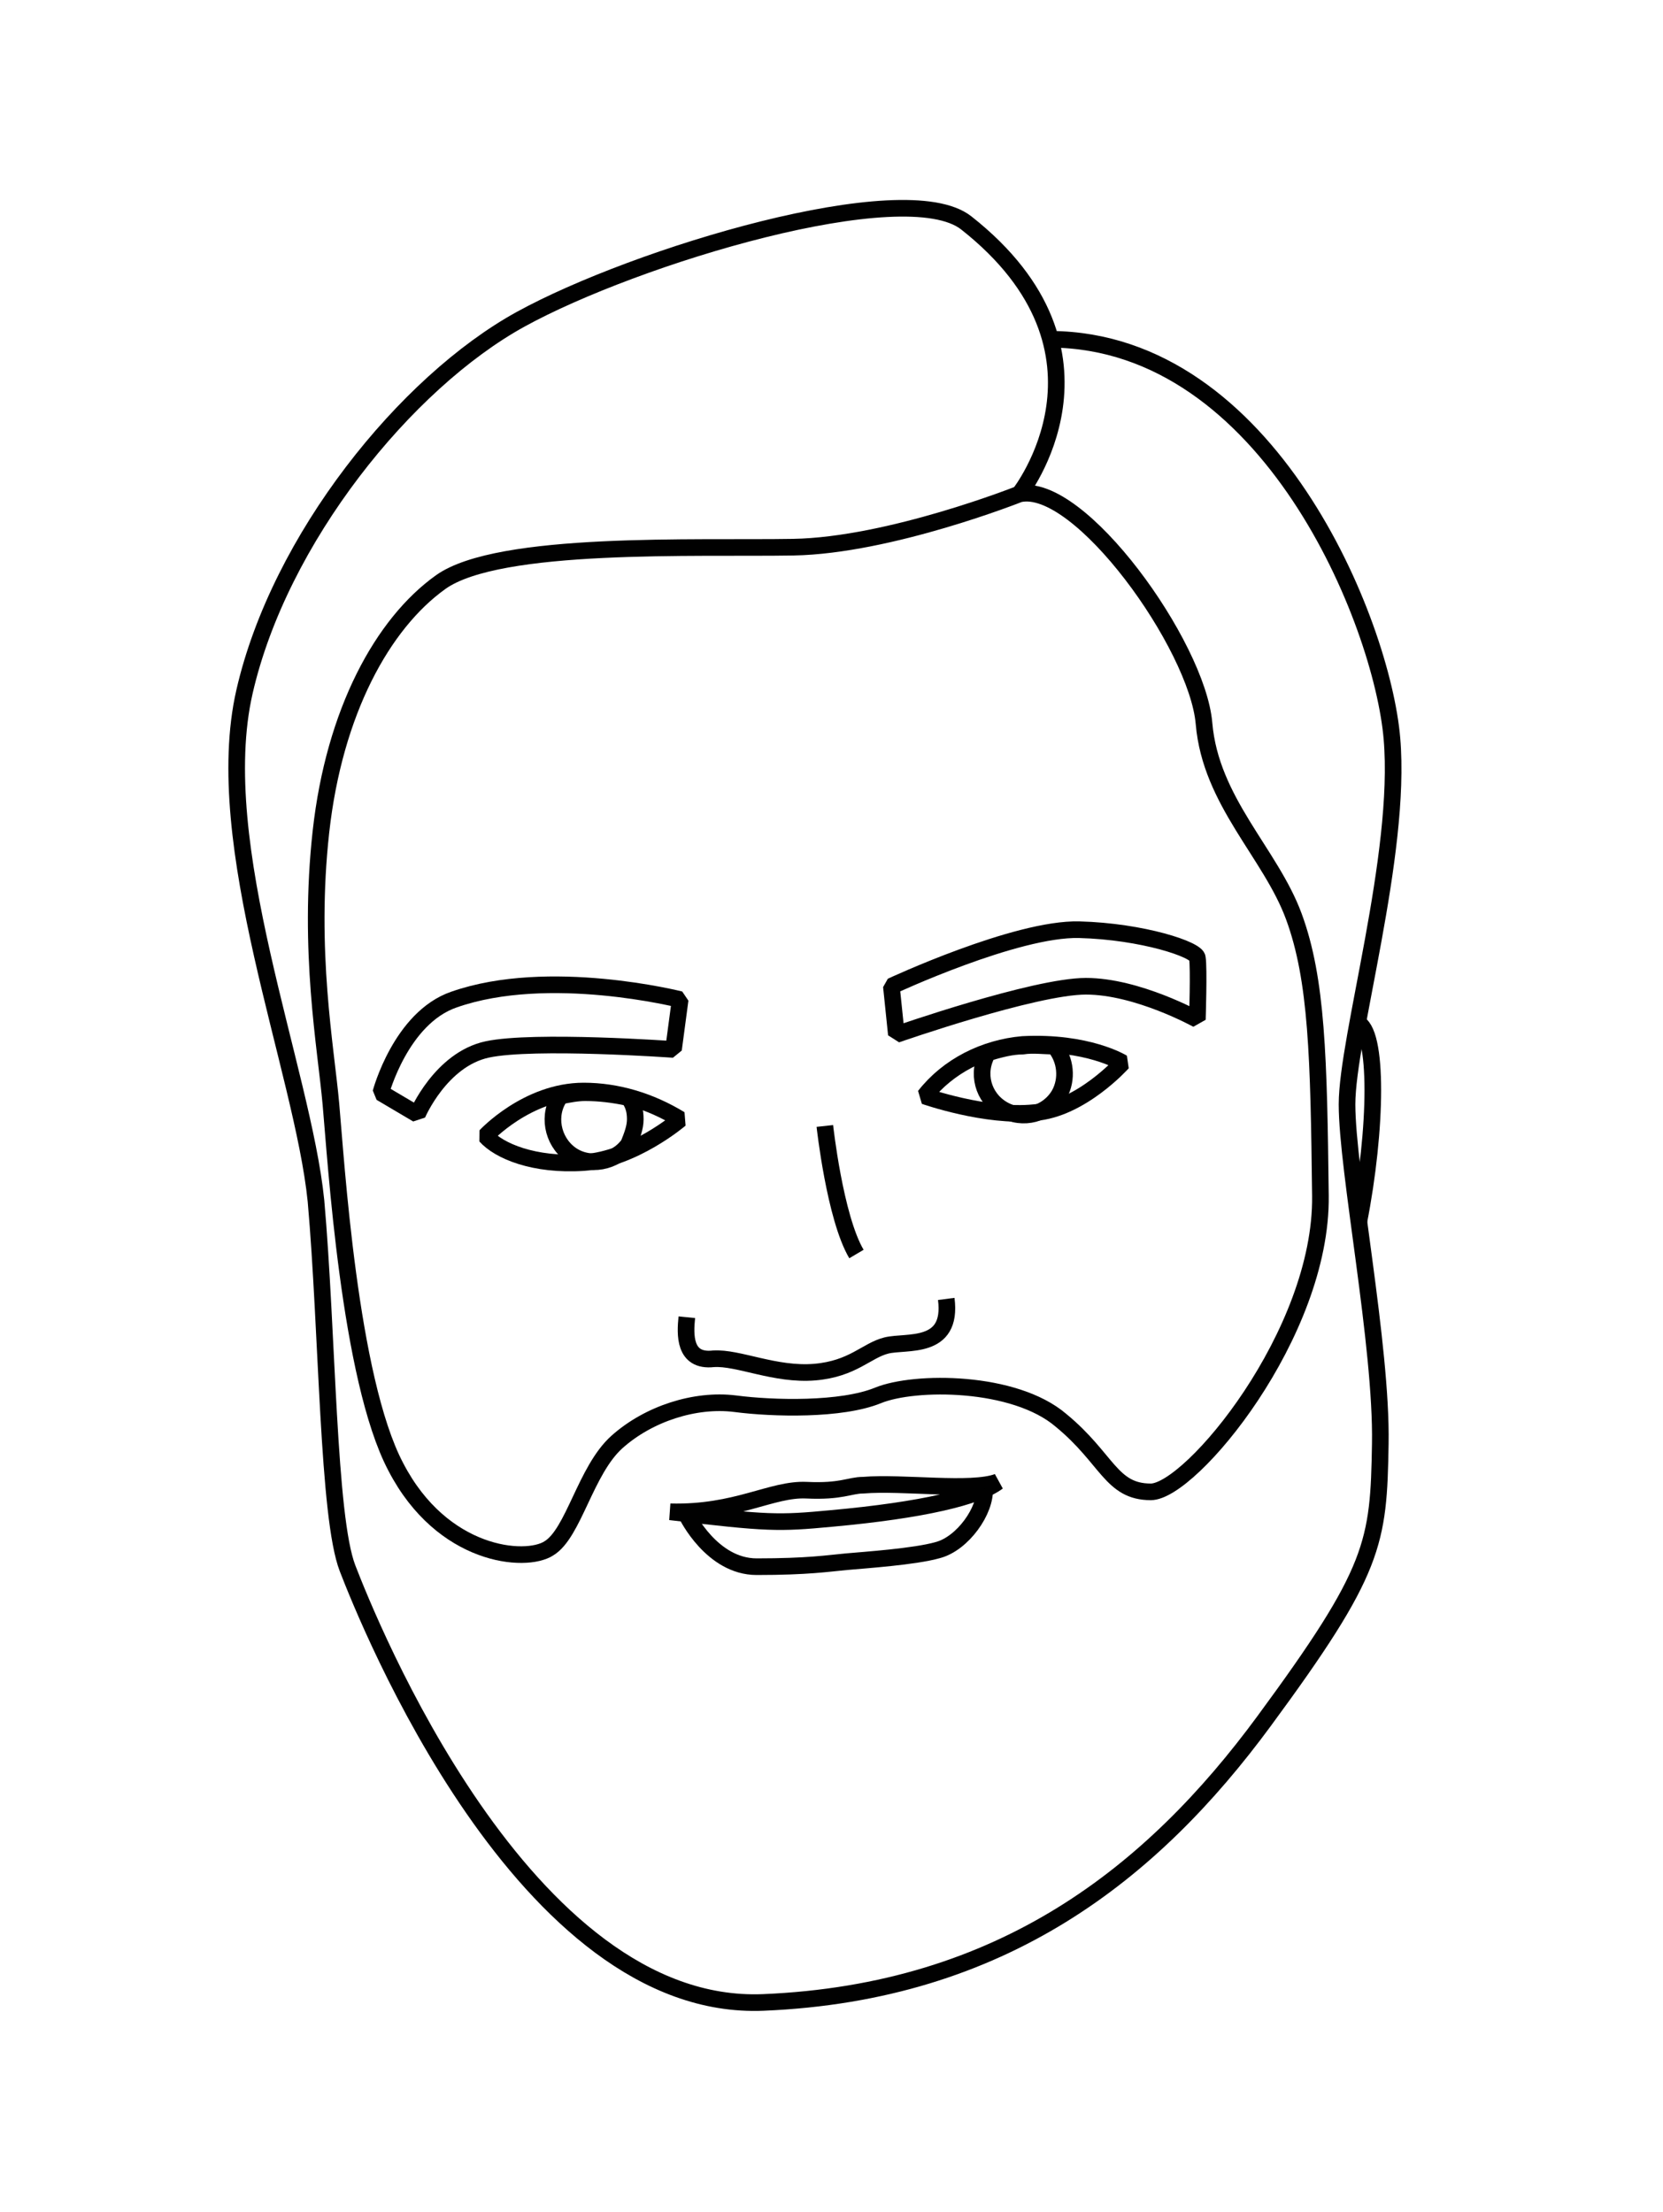
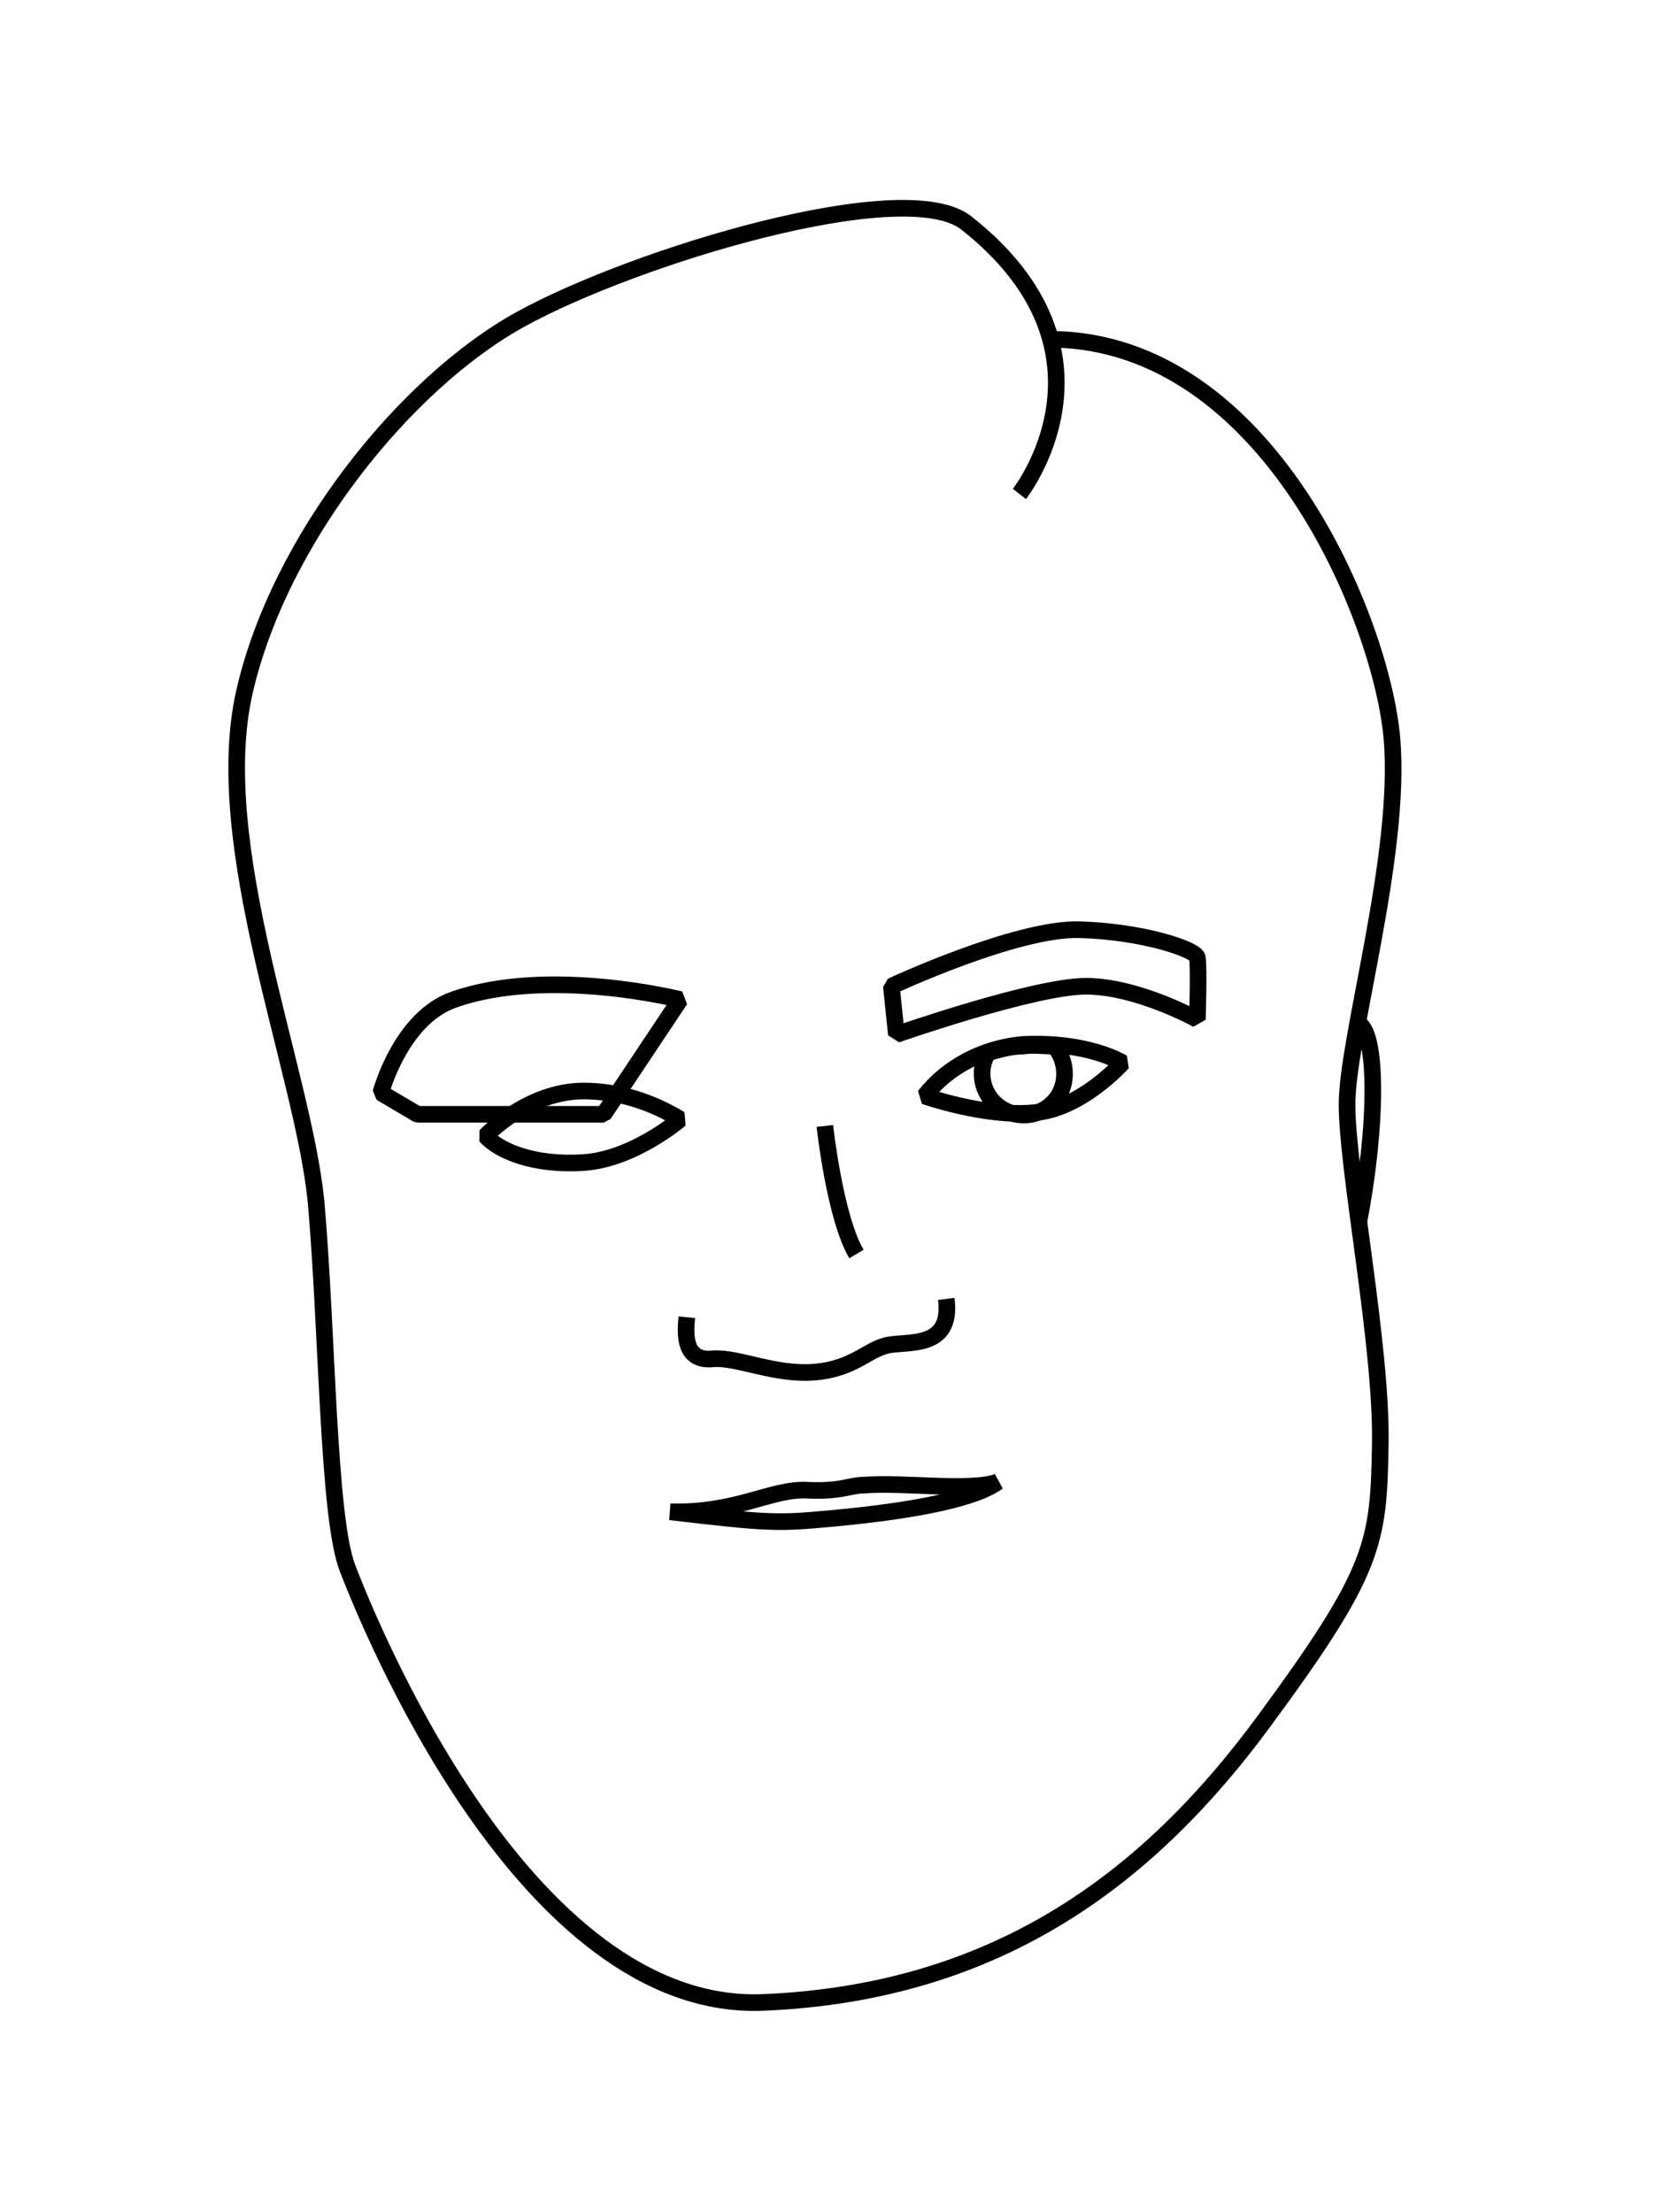
<svg xmlns="http://www.w3.org/2000/svg" version="1.1" id="Layer_1" x="0px" y="0px" viewBox="0 0 100 133" style="enable-background:new 0 0 100 133;" xml:space="preserve">
  <style type="text/css">
	.st0{fill:none;stroke:#010101;stroke-width:1;stroke-linejoin:bevel;}
</style>
  <g id="Layer_2_1_">
    <g id="Layer_1-2">
-       <path class="st0" d="M61.3,29.7c0,0-7.8,3.1-13.6,3.2S30,32.5,26.5,35s-6.4,7.8-7.2,15s0.3,13,0.6,16.4c0.3,3.3,1.1,16.5,3.9,21.8    c2.8,5.4,7.8,5.8,9.2,4.9c1.5-0.9,2.2-4.7,4.1-6.4s4.7-2.6,7.1-2.3c2.3,0.3,6.4,0.4,8.6-0.5c2.2-0.9,8.2-0.9,11,1.5    c2.8,2.3,3,4.3,5.4,4.3s10.3-9.5,10.2-17.8s-0.2-13-1.6-16.8s-5-6.9-5.4-11.6S64.9,28.9,61.3,29.7z" />
      <path class="st0" d="M61.3,29.7c0,0,6.7-8.5-3.2-16.3c-3.7-2.9-19.9,2-26.8,5.8S16.8,32.4,14.7,41.6s3.5,22.7,4.3,30.6    c0.7,7.9,0.7,19,1.9,22.1s10.6,26.7,25,26.1s23.4-7.8,30.1-16.9s6.9-10.7,7-16.7c0.1-5.9-2-16.4-2-20.4s3.3-15,2.7-22    c-0.6-7-7.4-23.9-20.5-24" />
-       <path class="st0" d="M40.9,60.1c0,0-7.9-2-13.6,0c-3.2,1.1-4.4,5.6-4.4,5.6l2.2,1.3c0,0,1.4-3.3,4.2-3.9s11.2,0,11.2,0L40.9,60.1z    " />
+       <path class="st0" d="M40.9,60.1c0,0-7.9-2-13.6,0c-3.2,1.1-4.4,5.6-4.4,5.6l2.2,1.3s11.2,0,11.2,0L40.9,60.1z    " />
      <path class="st0" d="M53.6,59.3c0,0,7.5-3.5,11.3-3.4c3.8,0.1,7.1,1.2,7.1,1.7c0.1,0.6,0,3.7,0,3.7s-3.6-2-6.7-2    c-3.1,0-11.4,2.9-11.4,2.9L53.6,59.3z" />
      <path class="st0" d="M41.3,79.2c-0.1,1-0.2,2.7,1.6,2.5c1.5-0.1,3.7,1,6.1,0.8c2.3-0.2,3.1-1.3,4.3-1.6c1.2-0.3,4,0.3,3.6-2.8" />
      <path class="st0" d="M29.2,68.3c0,0,2.5-2.7,5.9-2.7c2,0,4,0.6,5.8,1.7c0,0-2.8,2.4-5.8,2.6S30,69.2,29.2,68.3z" />
      <path class="st0" d="M55.6,65.9c1.4-1.8,3.6-2.9,5.9-3.1c3.9-0.2,6,1.1,6,1.1s-2.5,2.8-5.3,3C59.3,67.2,55.6,65.9,55.6,65.9z" />
      <path class="st0" d="M60,89.1c-1.2,0.9-4.5,1.7-10,2.2c-3.2,0.3-3.8,0.3-9.7-0.4c4,0.1,6.1-1.4,8.2-1.3s2.6-0.3,3.4-0.3    C54.3,89.1,58.4,89.7,60,89.1z" />
-       <path class="st0" d="M41.3,91.1c0,0,1.5,3.1,4.2,3.1c3.1,0,4.3-0.2,5.4-0.3s4.1-0.3,5.5-0.7c1.5-0.4,2.9-2.4,2.8-3.7" />
-       <path class="st0" d="M38.2,67.3c0-0.5-0.1-0.9-0.4-1.3c-0.9-0.2-1.8-0.3-2.6-0.3c-0.5,0-1,0.1-1.5,0.2c-0.8,1.1-0.5,2.7,0.6,3.5    c1.1,0.8,2.7,0.5,3.5-0.6C38,68.3,38.2,67.8,38.2,67.3L38.2,67.3z" />
      <path class="st0" d="M61.5,62.9c-0.7,0-1.4,0.2-2.1,0.4c-0.7,1.2-0.3,2.7,0.9,3.4c1.2,0.7,2.7,0.3,3.4-0.9    c0.5-0.9,0.4-2.1-0.3-2.9C62.8,62.9,62.1,62.8,61.5,62.9z" />
      <path class="st0" d="M49.6,67.7c0,0,0.6,5.5,1.9,7.7" />
      <path class="st0" d="M81.6,61.5c1.3,0.4,1.2,6.4,0.1,12" />
    </g>
  </g>
</svg>